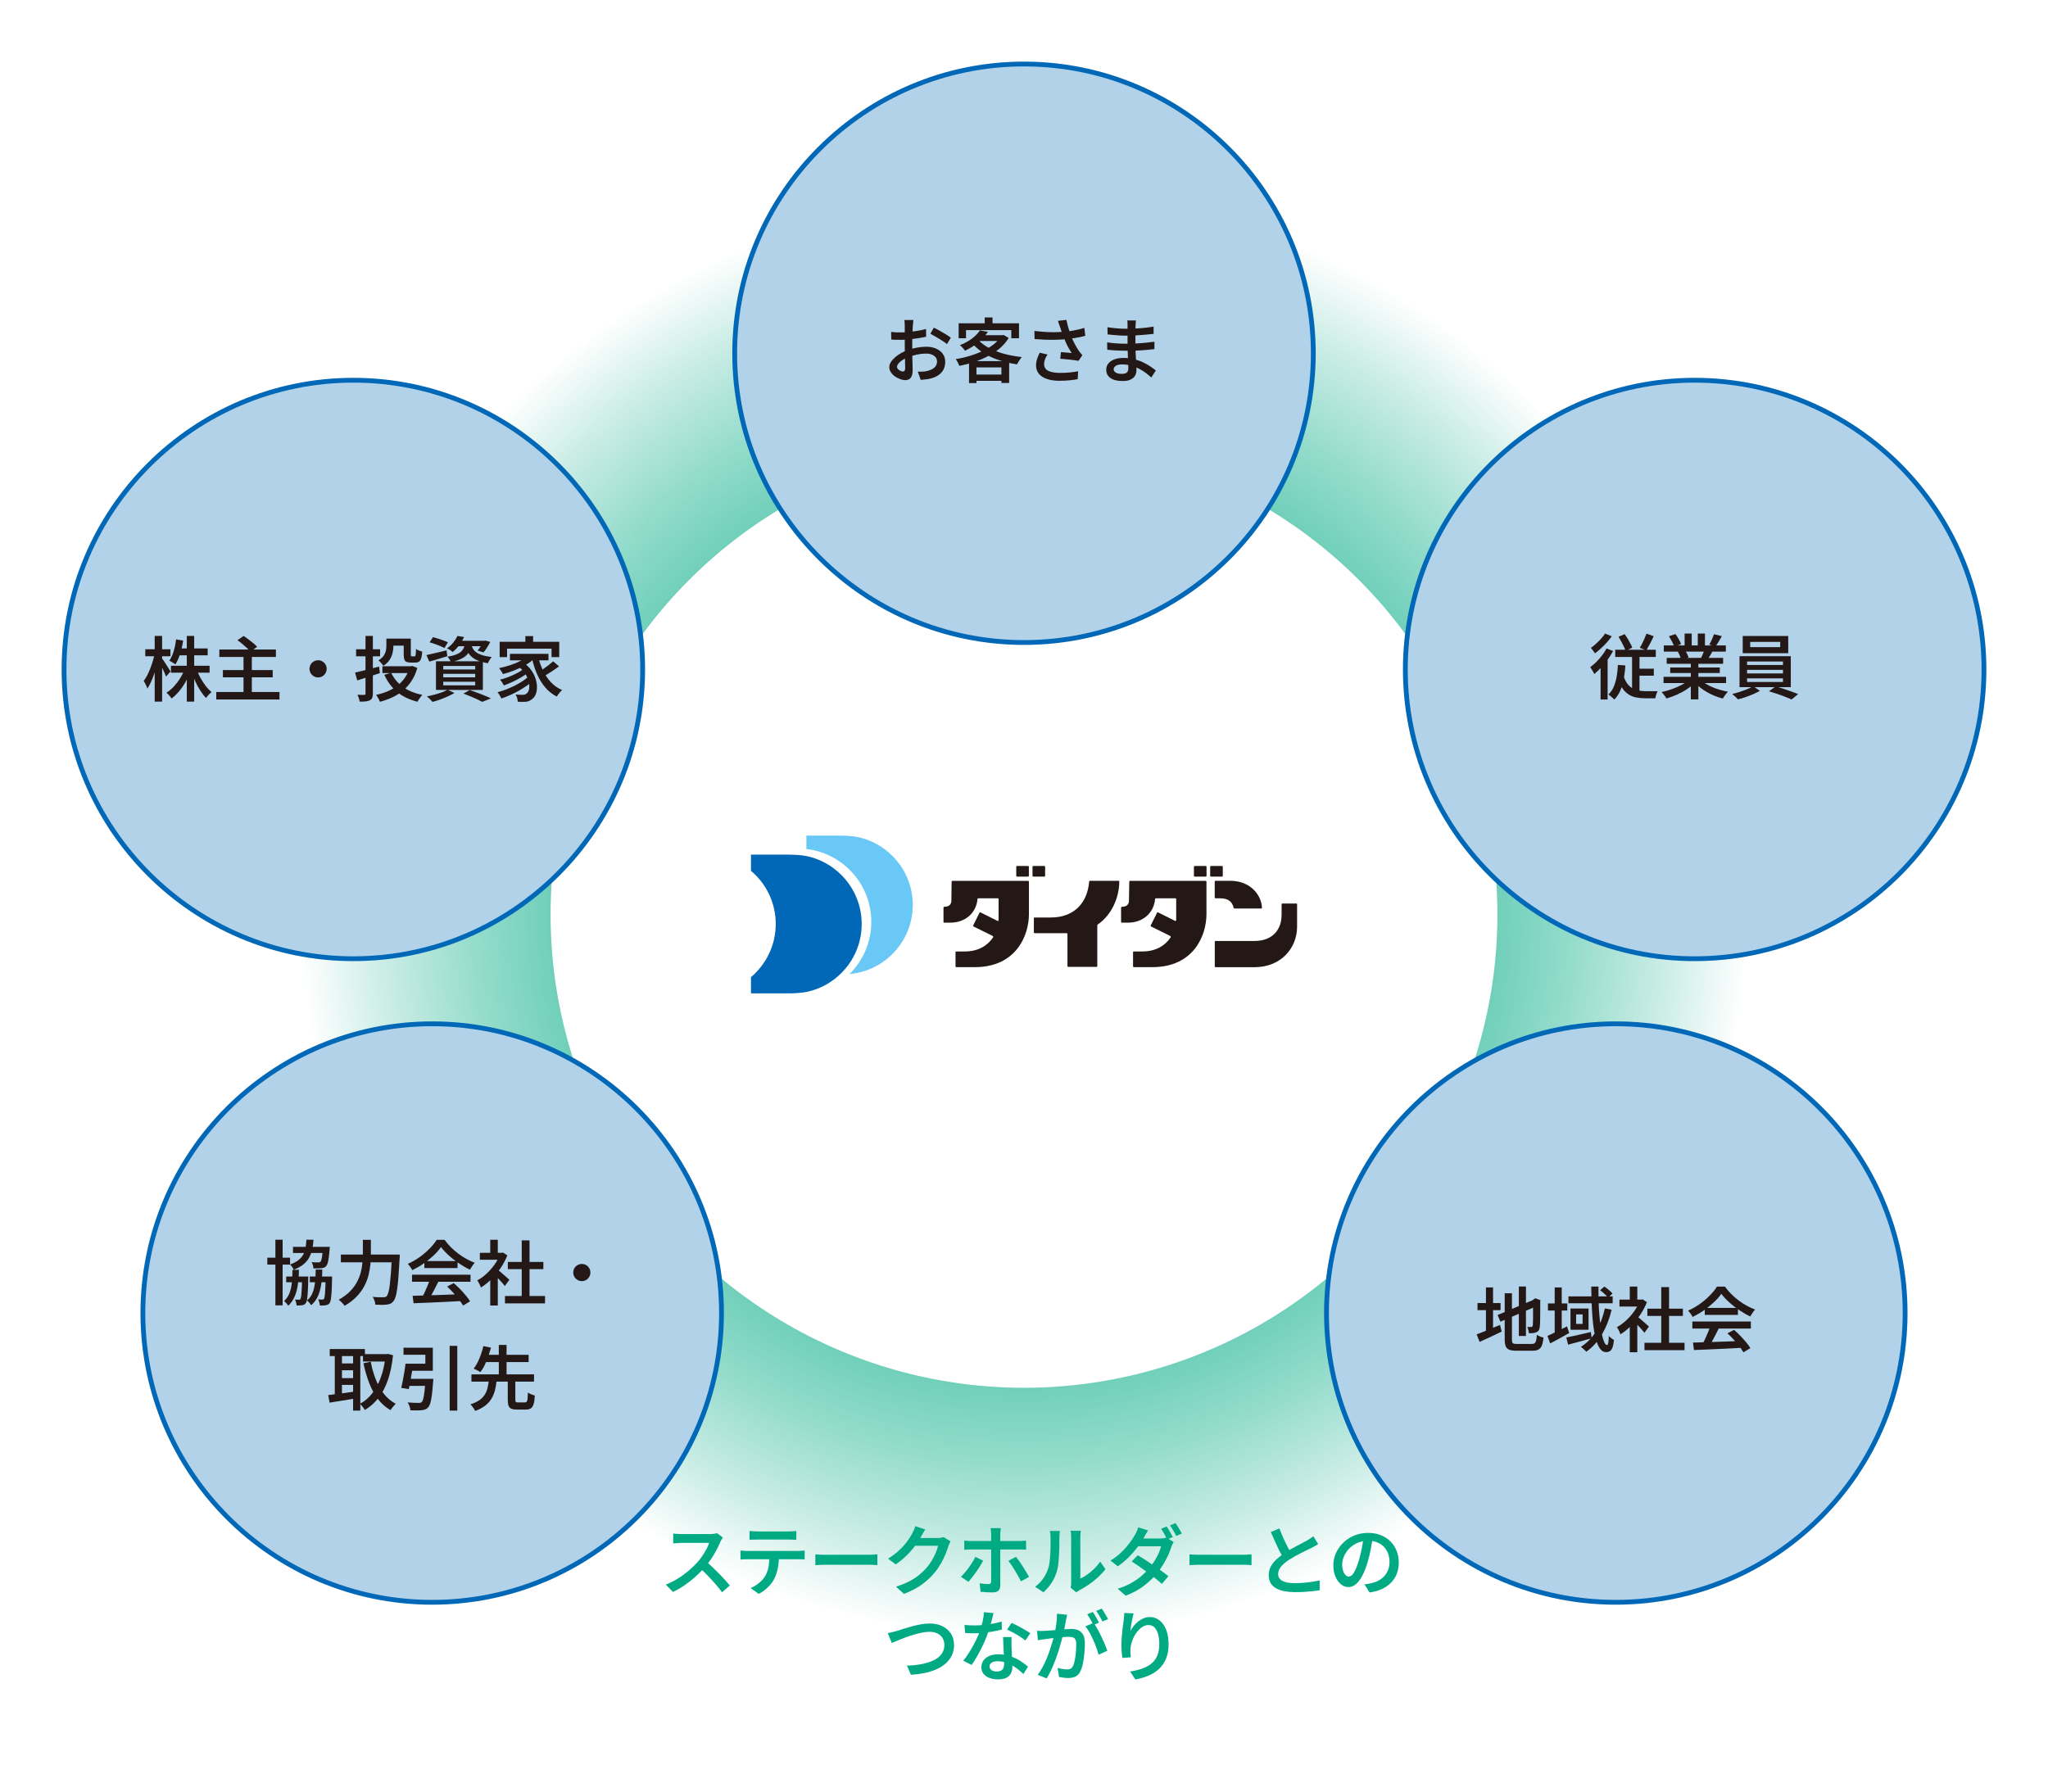
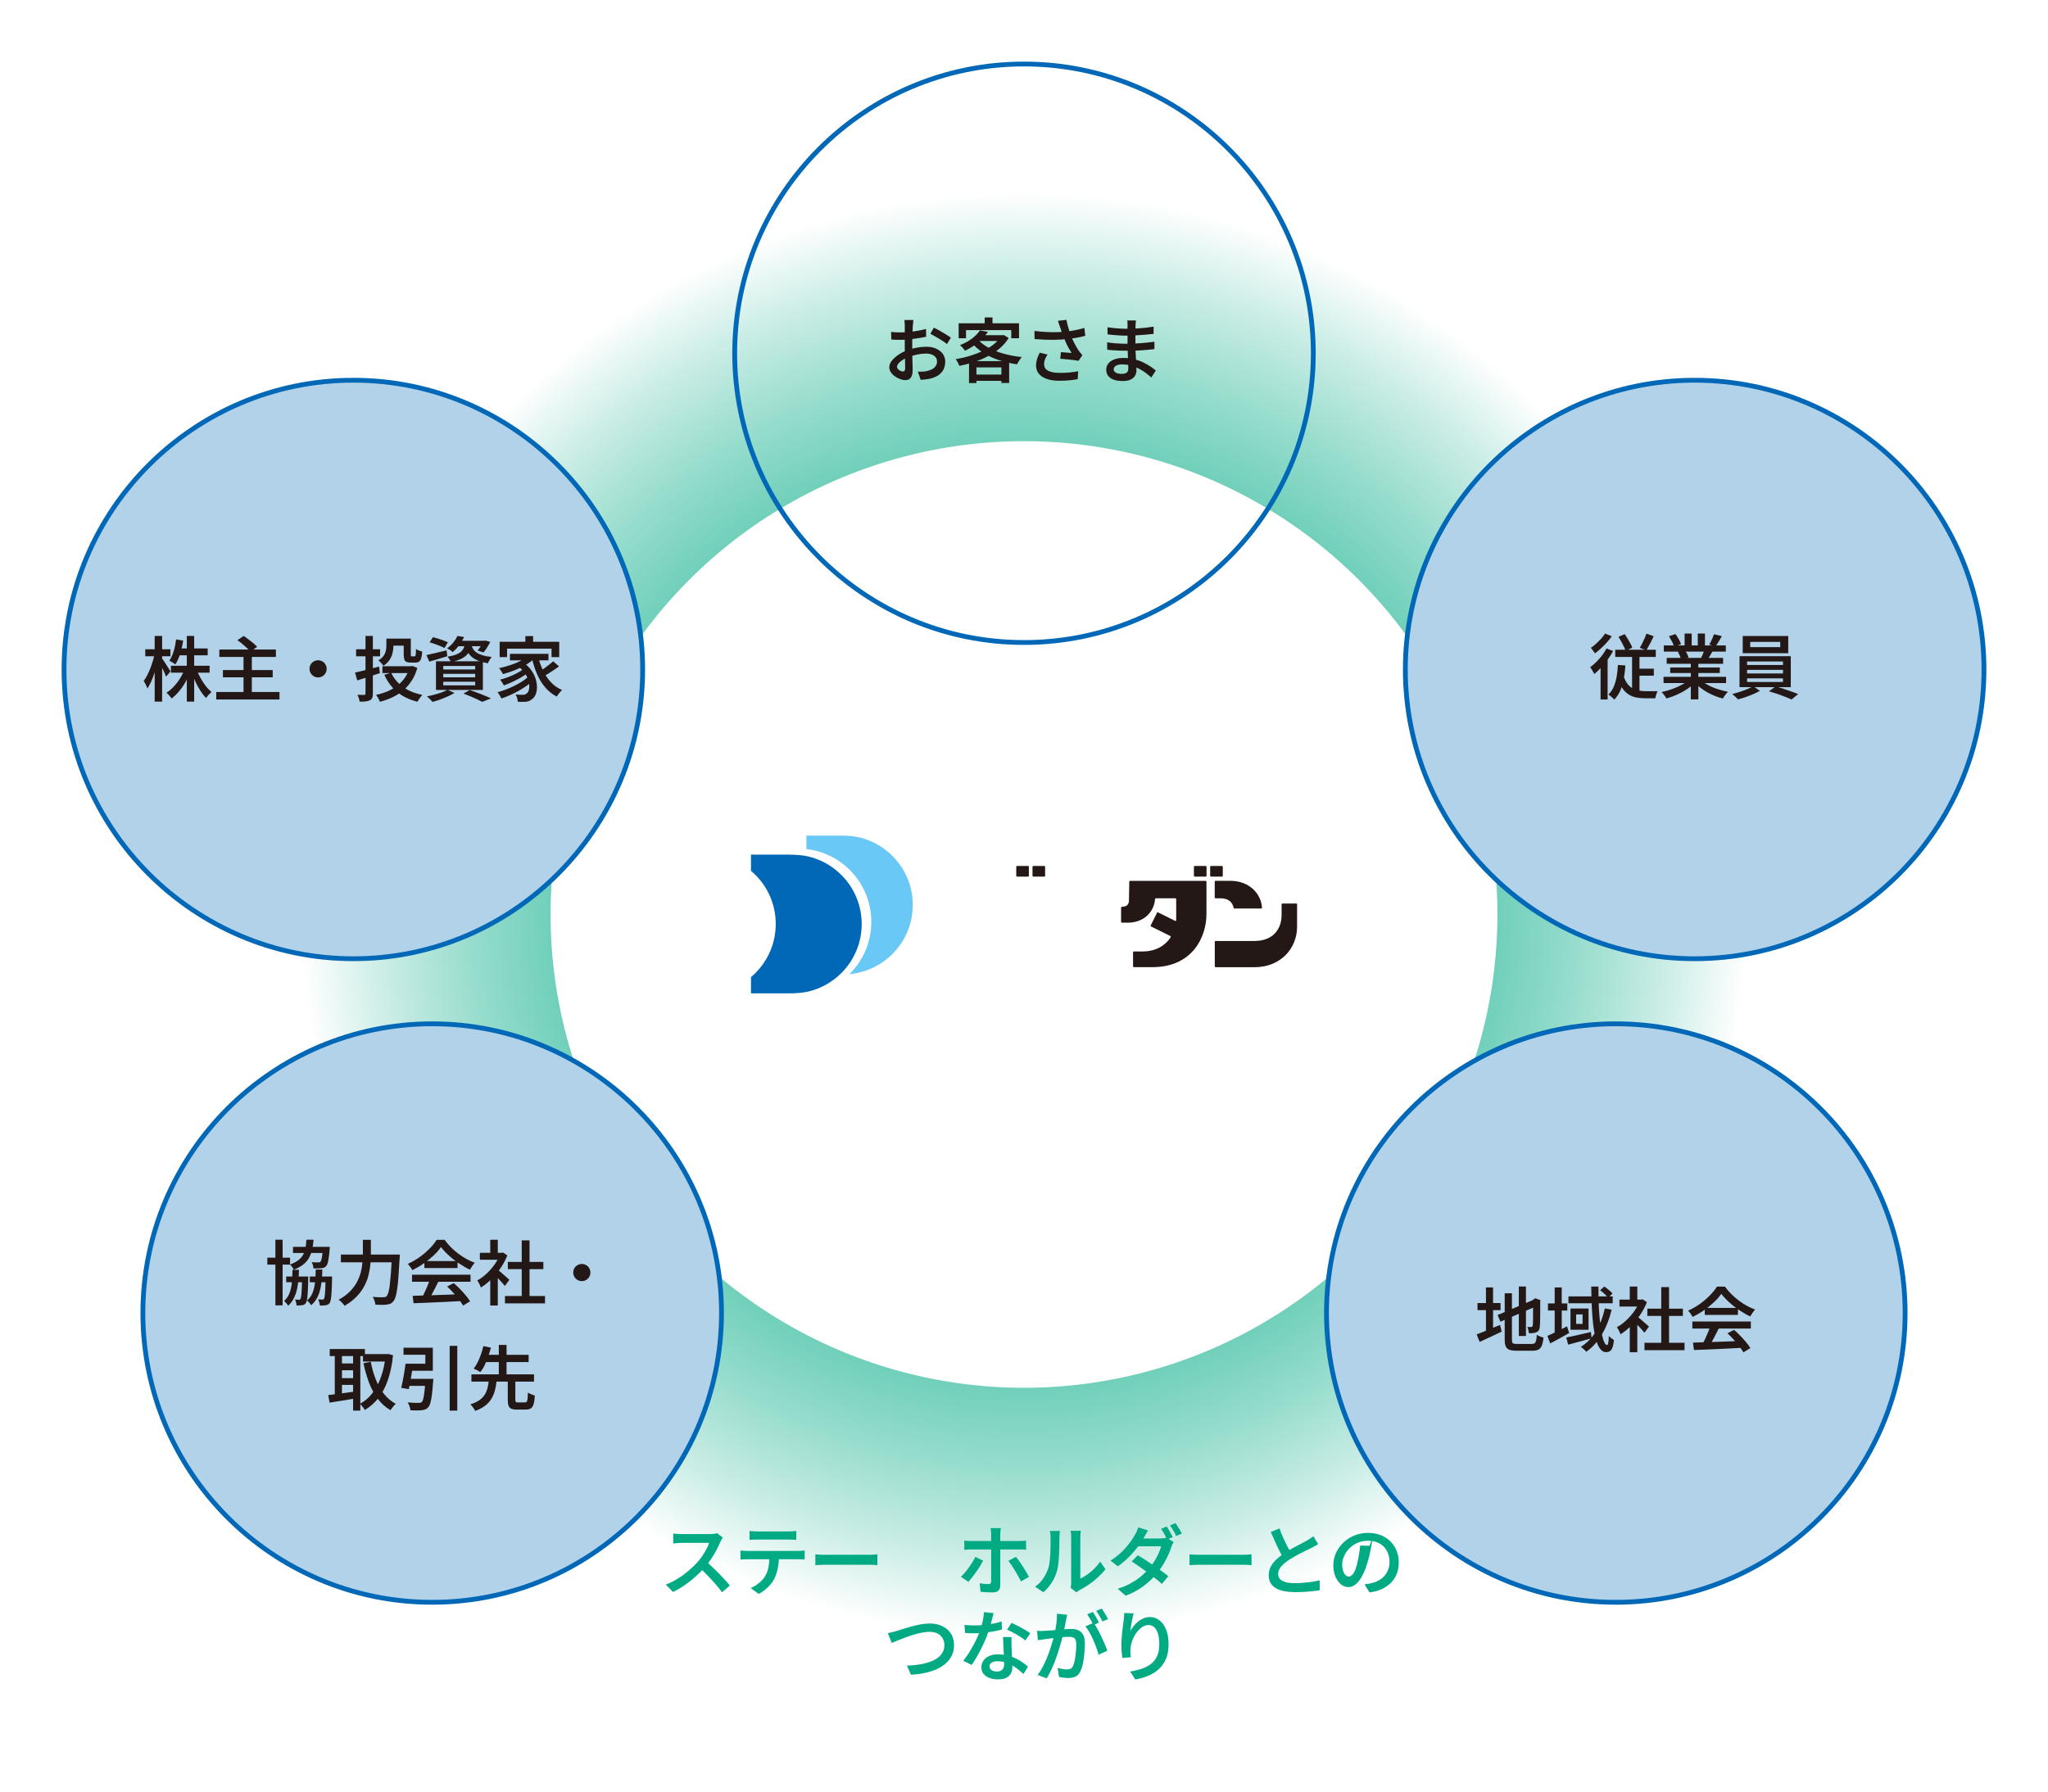
<svg xmlns="http://www.w3.org/2000/svg" id="ol" viewBox="0 0 320 280">
  <defs>
    <style>
      .cls-1 {
        fill: url(#_名称未設定グラデーション_6);
      }

      .cls-2 {
        fill: #231815;
      }

      .cls-3 {
        fill: #0068b7;
      }

      .cls-4 {
        fill: #fff;
      }

      .cls-5 {
        fill: #00ab84;
      }

      .cls-6 {
        fill: #69c8f5;
      }

      .cls-7 {
        fill: #b2d2e9;
      }
    </style>
    <radialGradient id="_名称未設定グラデーション_6" data-name="名称未設定グラデーション 6" cx="160" cy="142.92" fx="160" fy="142.92" r="113.01" gradientUnits="userSpaceOnUse">
      <stop offset="0" stop-color="#00ab84" />
      <stop offset=".12" stop-color="#04ac86" />
      <stop offset=".25" stop-color="#10b08c" />
      <stop offset=".37" stop-color="#25b796" />
      <stop offset=".5" stop-color="#42c0a4" />
      <stop offset=".63" stop-color="#68cdb6" />
      <stop offset=".76" stop-color="#95dccc" />
      <stop offset=".89" stop-color="#cbede6" />
      <stop offset="1" stop-color="#fff" />
    </radialGradient>
  </defs>
  <rect class="cls-4" width="320" height="280" />
  <circle class="cls-1" cx="160" cy="142.92" r="113.01" />
  <circle class="cls-4" cx="160" cy="142.92" r="73.97" />
  <g id="_ダイダンCL_和文_横組み_" data-name="ダイダンCL[和文/横組み]">
    <g id="Daidan_Logotype_Kana">
      <g>
        <path class="cls-2" d="M200.24,143.08c0,1.87-1.11,3.98-4.24,3.98h-6.08c-.06,0-.11.05-.11.11v3.88c0,.06.05.11.11.11h6.08c4.19,0,6.67-3.02,6.67-6.33v-3.51c0-.06-.03-.11-.09-.11h-2.22c-.06,0-.11.05-.11.11v1.78" />
        <path class="cls-2" d="M197.18,141.88c0,.06-.03.11-.09.11h-4.22c-.06,0-.09-.05-.11-.11-.2-.85-.74-1.49-2.1-1.49h-.75c-.06,0-.11-.05-.11-.11v-2.51c0-.06.05-.11.11-.11h2.35c3,0,4.83,2.1,4.92,4.21" />
      </g>
      <g>
        <path class="cls-2" d="M188.41,137.67h-11.85c-.06,0-.11.05-.11.11l-.05,3c0,.4-.22.86-.87.92l-.25.02c-.06,0-.11.06-.11.12v2.25c0,.06.05.11.11.11h.94c2.46,0,4.1-1.62,4.26-3.7,0-.06.05-.11.11-.11h3.08c.06,0,.11.05.11.11v3.26c0,.15-.08.21-.15.17l-2.69-1.34c-.05-.03-.12,0-.15.05l-1,2.01c-.03.05,0,.12.05.14l3.01,1.49c.08.04.11.15.05.23-.8,1.2-2.21,2.19-4.41,2.19h-1.34c-.06,0-.11.05-.11.11v2.23c0,.06.05.11.11.11h2.92c6.34,0,8.44-4.82,8.44-8.3v-5.07c0-.06-.05-.11-.11-.11" />
        <path class="cls-2" d="M188.39,137c.07,0,.13-.05.13-.11v-1.44c0-.06-.06-.11-.13-.11h-1.71c-.07,0-.13.05-.13.11v1.44c0,.06.06.11.13.11h1.71" />
        <path class="cls-2" d="M190.93,137c.07,0,.13-.05.13-.11v-1.44c0-.06-.06-.11-.13-.11h-1.71c-.07,0-.13.05-.13.11v1.44c0,.06.06.11.13.11h1.71" />
      </g>
-       <path class="cls-2" d="M171.5,144.5c2.44-1.67,3.39-4.58,3.39-6.73,0-.06-.03-.11-.09-.11h-4.51c-.06,0-.1.05-.11.11-.26,3.3-2.32,5.62-5.98,5.62h-2.55c-.06,0-.11.05-.11.11v2.23c0,.06.05.11.11.11h5.03c.06,0,.11.05.11.11v5.05c0,.06.05.11.11.11h4.44c.06,0,.11-.05.11-.11v-6.36s.02-.1.07-.14" />
      <g>
-         <path class="cls-2" d="M160.65,137.67h-11.85c-.06,0-.11.05-.11.11l-.04,3c0,.4-.22.86-.87.92l-.25.02c-.06,0-.11.06-.11.12v2.25c0,.06.05.11.11.11h.94c2.46,0,4.1-1.62,4.26-3.7,0-.06.05-.11.11-.11h3.08c.06,0,.11.05.11.11v3.26c0,.15-.08.21-.15.17l-2.69-1.34c-.05-.03-.12,0-.14.05l-1,2.01c-.03.05,0,.12.05.14l3.01,1.49c.08.04.11.15.05.23-.81,1.2-2.21,2.19-4.41,2.19h-1.34c-.06,0-.11.05-.11.11v2.23c0,.06.05.11.11.11h2.92c6.34,0,8.44-4.82,8.44-8.3v-5.07c0-.06-.05-.11-.11-.11" />
        <path class="cls-2" d="M160.63,137c.07,0,.13-.05.13-.11v-1.44c0-.06-.06-.11-.13-.11h-1.71c-.07,0-.13.05-.13.11v1.44c0,.06.06.11.13.11h1.71" />
        <path class="cls-2" d="M163.17,137c.07,0,.13-.05.13-.11v-1.44c0-.06-.06-.11-.13-.11h-1.71c-.07,0-.13.05-.13.11v1.44c0,.06.06.11.13.11h1.71" />
      </g>
    </g>
    <g id="Daidan_CS" data-name="Daidan CS">
      <path id="Traditional_D" data-name="Traditional D" class="cls-3" d="M123.36,133.56h-6.02v2.54c2.37,1.99,3.87,4.97,3.87,8.3s-1.51,6.32-3.87,8.31v2.54h6.02c.75,0,1.93-.08,2.64-.22,4.93-1.02,8.64-5.39,8.64-10.62s-3.71-9.6-8.64-10.62c-.71-.15-1.89-.22-2.64-.22Z" />
      <path id="Future_D" data-name="Future D" class="cls-6" d="M131.34,130.59h-5.34v2.1c5.71.65,10.15,5.51,10.14,11.4,0,3.18-1.31,6.06-3.4,8.14,5.53-.49,9.87-5.13,9.88-10.79,0-5.24-3.71-9.61-8.64-10.63-.71-.15-1.88-.22-2.63-.22Z" />
    </g>
  </g>
  <g>
    <g>
-       <circle class="cls-7" cx="160" cy="55.21" r="45.21" />
      <path class="cls-3" d="M160,100.79c-25.13,0-45.58-20.45-45.58-45.58s20.45-45.58,45.58-45.58,45.58,20.45,45.58,45.58-20.45,45.58-45.58,45.58ZM160,10.38c-24.72,0-44.83,20.11-44.83,44.83s20.11,44.83,44.83,44.83,44.83-20.11,44.83-44.83-20.11-44.83-44.83-44.83Z" />
    </g>
    <g>
      <path class="cls-2" d="M142.72,50.03c0,.06-.02.14-.03.25-.01.11-.02.22-.03.33-.01.11-.02.21-.03.3-.01.21-.03.44-.04.69-.01.26-.02.53-.03.81,0,.29-.01.57-.02.86,0,.29,0,.56,0,.84,0,.29,0,.62,0,.97,0,.36.01.71.02,1.06.01.35.02.67.03.96,0,.29.01.52.01.69,0,.42-.05.75-.15.98-.1.23-.23.4-.4.5-.17.09-.37.14-.59.14-.25,0-.52-.05-.81-.16-.29-.11-.56-.25-.82-.43s-.47-.4-.63-.64-.25-.5-.25-.78c0-.35.13-.7.4-1.03.27-.34.62-.65,1.05-.94s.89-.52,1.39-.7c.5-.18,1.01-.32,1.53-.41.52-.09.99-.13,1.41-.13.56,0,1.06.09,1.5.28.44.19.8.46,1.06.8.26.35.4.77.4,1.26,0,.43-.08.83-.25,1.18-.17.35-.43.65-.78.9-.35.25-.81.44-1.38.58-.25.05-.5.09-.74.11-.24.02-.47.04-.68.07l-.45-1.28c.23,0,.47,0,.69-.01.23,0,.44-.03.64-.07.31-.06.59-.15.84-.28.25-.12.45-.29.6-.49.15-.2.23-.45.23-.73s-.07-.5-.22-.68c-.15-.18-.35-.32-.6-.42-.25-.1-.54-.15-.88-.15-.47,0-.94.05-1.41.15-.47.1-.93.23-1.38.4-.33.12-.63.27-.9.45-.27.18-.48.36-.63.54-.15.18-.23.36-.23.54,0,.09.03.19.09.27s.14.17.24.23c.1.07.2.12.31.16s.2.06.28.06c.1,0,.19-.04.25-.11.07-.07.1-.2.1-.38,0-.2,0-.48-.01-.86,0-.37-.02-.79-.03-1.24-.01-.45-.02-.89-.02-1.33,0-.32,0-.64,0-.96,0-.33,0-.64,0-.94s0-.57,0-.8c0-.23,0-.41,0-.52,0-.08,0-.18-.01-.3,0-.12-.01-.23-.02-.35,0-.12-.02-.21-.03-.26h1.36ZM139.23,51.87c.31.04.59.06.82.07.24,0,.46.01.66.01.28,0,.59-.01.94-.04.34-.03.69-.06,1.05-.11.36-.05.71-.1,1.05-.17.34-.07.66-.14.94-.22l.02,1.22c-.3.07-.63.13-.99.19s-.72.11-1.08.15c-.36.04-.71.08-1.03.1-.33.03-.61.04-.85.04-.35,0-.64,0-.87-.01-.23,0-.44-.02-.63-.04l-.02-1.19ZM145.93,51.22c.28.13.59.29.92.48.34.19.66.38.97.57s.56.36.75.51l-.61,1c-.13-.12-.31-.25-.53-.4-.22-.15-.46-.3-.71-.45s-.5-.29-.74-.43c-.24-.14-.44-.25-.61-.34l.54-.95Z" />
      <path class="cls-2" d="M156.38,52.39h.23l.21-.04.79.47c-.37.6-.83,1.14-1.38,1.61-.55.47-1.17.88-1.86,1.24-.69.36-1.41.66-2.17.91s-1.53.45-2.31.6c-.05-.15-.13-.33-.24-.54-.11-.21-.22-.37-.32-.51.73-.12,1.45-.28,2.16-.5.71-.21,1.39-.47,2.03-.76.64-.3,1.2-.64,1.7-1.02s.88-.81,1.16-1.28v-.18ZM149.78,50.53h9.44v2.33h-1.21v-1.27h-7.07v1.27h-1.15v-2.33ZM153.11,51.63l1.25.24c-.4.58-.89,1.12-1.47,1.61-.58.5-1.29.94-2.12,1.34-.05-.1-.12-.2-.21-.31-.09-.11-.19-.22-.29-.32s-.2-.18-.29-.24c.78-.31,1.43-.67,1.95-1.08.52-.41.92-.83,1.19-1.24ZM151.41,56.44h6.27v3.41h-1.21v-2.43h-3.9v2.45h-1.16v-3.43ZM152.83,53.07c.42.5.98.93,1.68,1.3.69.37,1.48.68,2.36.92s1.81.41,2.79.52c-.09.09-.18.2-.27.34-.09.14-.18.28-.27.41s-.16.26-.22.38c-1-.15-1.94-.37-2.83-.66-.89-.29-1.69-.67-2.42-1.13-.72-.46-1.34-1-1.85-1.62l1.02-.46ZM151.99,58.54h5.07v.98h-5.07v-.98ZM153.29,52.39h3.44v.9h-4.25l.8-.9ZM153.86,49.61h1.22v1.53h-1.22v-1.53Z" />
      <path class="cls-2" d="M161.62,51.72c.67.08,1.3.14,1.89.17.59.03,1.15.04,1.67.02.52-.02,1-.05,1.43-.09.32-.04.65-.08.97-.14.32-.06.64-.12.95-.19s.61-.15.9-.24l.15,1.23c-.25.07-.52.14-.81.2-.29.06-.58.11-.89.16-.3.05-.6.09-.89.13-.73.08-1.53.13-2.4.14-.88.01-1.86-.03-2.94-.12l-.02-1.25ZM163.68,55.41c-.18.26-.31.51-.4.75-.09.25-.14.49-.14.74,0,.48.21.82.62,1.04.41.22,1.01.33,1.79.34.59,0,1.12-.02,1.61-.07.48-.05.92-.11,1.3-.19l-.07,1.24c-.32.06-.72.12-1.2.17-.49.05-1.06.08-1.71.08-.73,0-1.37-.1-1.91-.29-.54-.18-.96-.45-1.25-.81-.29-.36-.44-.79-.44-1.31,0-.32.05-.64.15-.96.1-.32.24-.66.42-1.02l1.23.29ZM165.63,51.12c-.04-.12-.09-.28-.15-.45s-.12-.35-.18-.53l1.33-.15c.05.26.11.53.18.81.07.27.15.55.24.82s.18.52.26.76c.17.46.37.92.61,1.36s.45.81.64,1.08c.09.12.19.24.28.36.09.11.18.23.28.33l-.6.88c-.15-.03-.34-.06-.57-.09-.23-.03-.47-.06-.74-.09-.27-.03-.54-.06-.8-.08-.27-.03-.51-.05-.74-.06l.1-1.04c.19.01.39.03.61.05s.41.04.6.05c.19.02.34.03.46.04-.14-.22-.29-.47-.45-.75-.16-.28-.31-.57-.45-.89-.14-.31-.27-.62-.39-.93-.12-.31-.22-.59-.3-.84-.08-.25-.16-.46-.21-.64Z" />
      <path class="cls-2" d="M177.49,50.07c0,.1-.02.22-.03.35-.01.13-.03.27-.03.41,0,.14,0,.33-.01.57,0,.24-.01.5-.01.79v1.64c0,.32,0,.68.02,1.06s.04.77.06,1.15c.03.39.05.74.06,1.07s.02.6.02.81c0,.29-.08.56-.23.81-.15.25-.38.44-.69.59-.31.15-.7.23-1.19.23-.85,0-1.5-.15-1.94-.46s-.67-.74-.67-1.31c0-.37.11-.69.32-.96.21-.27.52-.49.92-.64.4-.16.87-.24,1.42-.24.59,0,1.15.06,1.67.19.52.13,1,.29,1.43.5s.82.42,1.15.65.61.43.84.62l-.71,1.1c-.26-.24-.55-.48-.88-.73-.33-.24-.68-.46-1.07-.66-.38-.2-.79-.36-1.23-.48-.43-.12-.89-.18-1.38-.18-.43,0-.75.07-.98.22s-.34.32-.34.53c0,.15.05.27.14.38.09.11.23.2.42.26.19.06.42.09.7.09.21,0,.38-.02.54-.07s.27-.13.36-.26c.09-.12.13-.3.13-.52,0-.18,0-.42-.02-.73s-.03-.65-.04-1.02c-.01-.37-.02-.73-.04-1.09-.01-.36-.02-.66-.02-.92s0-.53,0-.81c0-.29,0-.57,0-.84v-1.37c0-.1,0-.23-.01-.37,0-.15-.02-.26-.04-.35h1.33ZM172.97,53.5c.18.03.4.06.64.09.24.03.49.05.75.07.26.01.5.03.73.04s.42.02.57.02c.64,0,1.23-.01,1.77-.04.54-.03,1.05-.06,1.54-.11.49-.05.96-.1,1.41-.16v1.15c-.38.05-.75.09-1.11.12s-.72.06-1.09.08c-.37.02-.76.04-1.17.04-.42,0-.87.01-1.36.01-.22,0-.49,0-.81-.02-.32-.01-.65-.03-.97-.05-.33-.02-.61-.05-.86-.08l-.02-1.17ZM173.03,51.14c.19.03.41.06.65.09.24.03.49.06.75.08s.5.04.73.05c.23.01.43.02.61.02.73,0,1.47-.02,2.21-.07s1.49-.13,2.27-.26v1.13c-.39.04-.83.09-1.31.13-.49.04-1,.08-1.54.11s-1.08.04-1.61.04c-.24,0-.52-.01-.86-.03-.34-.02-.67-.05-1.01-.08-.34-.03-.62-.06-.86-.09l-.02-1.13Z" />
    </g>
  </g>
  <g>
    <path class="cls-5" d="M112.95,240.28c-.04.06-.1.16-.19.3s-.15.26-.2.38c-.16.38-.36.8-.61,1.27-.24.47-.52.94-.83,1.41-.31.47-.63.9-.98,1.29-.44.5-.93,1-1.47,1.48s-1.11.93-1.7,1.34-1.2.76-1.82,1.05l-1.12-1.15c.65-.25,1.28-.56,1.88-.94.61-.38,1.17-.79,1.69-1.23.52-.44.97-.88,1.36-1.31.27-.3.53-.63.77-.99.24-.36.46-.71.65-1.07.19-.36.33-.69.42-.98h-4.24c-.16,0-.33,0-.52.02-.18.01-.35.02-.5.04-.15.01-.27.02-.35.02v-1.54c.1.02.23.03.4.04.17.01.35.02.52.03s.32.01.44.01h4.34c.25,0,.47-.01.67-.04s.36-.06.47-.1l.88.66ZM110.31,244.03c.32.26.65.55,1,.88s.69.67,1.04,1.02c.34.35.66.69.95,1.01.29.32.54.61.74.85l-1.22,1.06c-.29-.4-.62-.82-1.01-1.26-.38-.44-.79-.88-1.21-1.32-.42-.44-.85-.85-1.28-1.24l1-1Z" />
    <path class="cls-5" d="M115.71,242.32c.18.02.36.03.55.05.19.02.38.02.56.02h7.86c.13,0,.3,0,.5-.02s.39-.03.55-.05v1.4c-.14-.02-.31-.03-.51-.03s-.38,0-.55,0h-7.86c-.18,0-.36,0-.56.01-.2,0-.38.02-.55.04v-1.42ZM117.11,239.27c.19.02.4.04.61.05.22.01.42.02.61.02h4.84c.19,0,.4,0,.62-.02.22-.01.43-.03.63-.05v1.39c-.2-.02-.41-.03-.62-.04-.22,0-.42-.01-.62-.01h-4.82c-.2,0-.41,0-.64.01-.22,0-.42.02-.6.04v-1.39ZM121.71,243.05c0,.78-.06,1.47-.19,2.09-.13.62-.32,1.18-.58,1.69-.14.27-.34.55-.58.83s-.51.55-.82.8c-.31.25-.64.47-1,.64l-1.26-.91c.43-.18.85-.42,1.25-.74.4-.32.72-.65.95-1.01.3-.46.5-.98.6-1.55.1-.57.15-1.18.16-1.82h1.48Z" />
    <path class="cls-5" d="M127.38,242.92c.14,0,.31.02.52.04s.43.03.67.03c.23,0,.45,0,.66,0h6.49c.29,0,.55,0,.79-.03.24-.02.43-.03.58-.04v1.69c-.14,0-.33-.02-.59-.04-.26-.02-.52-.02-.77-.02h-6.49c-.34,0-.67,0-1.01.02-.34.01-.62.03-.83.04v-1.69Z" />
-     <path class="cls-5" d="M144.58,239.03c-.13.19-.26.4-.38.62-.13.22-.22.4-.29.52-.26.47-.59.97-.98,1.48-.39.52-.83,1.02-1.33,1.51-.5.49-1.05.93-1.64,1.33l-1.2-.89c.52-.32.98-.65,1.39-1,.4-.35.76-.7,1.06-1.04.3-.35.56-.68.77-1,.22-.32.4-.61.54-.88.08-.13.17-.31.27-.53.1-.23.17-.44.22-.63l1.57.52ZM148.53,240.9c-.06.1-.13.23-.2.37-.07.14-.13.29-.17.43-.1.36-.25.77-.44,1.23-.19.46-.43.93-.7,1.42-.28.48-.59.95-.95,1.39-.57.69-1.23,1.31-1.99,1.87-.76.56-1.7,1.05-2.83,1.49l-1.26-1.13c.79-.24,1.48-.52,2.08-.83.59-.31,1.11-.65,1.55-1.01.44-.36.84-.74,1.19-1.15.29-.33.55-.7.79-1.1.24-.41.45-.82.62-1.22.17-.41.29-.77.35-1.08h-4.16l.5-1.21h3.54c.18,0,.36-.01.53-.04.17-.02.32-.06.44-.11l1.12.68Z" />
    <path class="cls-5" d="M153.62,243.9c-.14.26-.3.55-.49.86-.19.31-.4.62-.62.93-.22.31-.43.6-.64.86-.21.26-.39.49-.55.67l-1.18-.79c.2-.18.41-.4.62-.66.22-.26.43-.52.63-.8.2-.28.39-.56.57-.85s.32-.55.44-.8l1.21.58ZM150.66,240.77c.18.02.36.03.55.05.19.02.38.02.57.02h7.43c.16,0,.35,0,.56-.02.22-.01.4-.03.55-.05v1.42c-.18-.02-.36-.03-.56-.03s-.38,0-.54,0h-7.44c-.18,0-.36,0-.56.01s-.38.02-.55.04v-1.43ZM156.39,238.83c0,.06-.02.14-.04.26-.02.12-.03.25-.04.38-.01.13-.02.25-.02.35v7.97c0,.34-.1.61-.29.8-.19.19-.49.28-.9.28-.2,0-.41,0-.63-.01-.22,0-.44-.02-.65-.04-.21-.02-.41-.03-.61-.05l-.13-1.33c.26.05.52.08.76.1.24.02.44.03.59.03s.26-.03.33-.1.11-.18.11-.33v-7.33c0-.14,0-.32-.03-.53-.02-.21-.04-.36-.07-.46h1.6ZM158.74,243.3c.15.19.32.42.51.68.19.26.38.55.57.85.19.3.37.59.54.87s.31.53.43.74l-1.26.7c-.13-.26-.27-.53-.44-.82s-.33-.59-.51-.88c-.18-.3-.35-.57-.53-.83-.18-.26-.34-.49-.49-.68l1.18-.62Z" />
    <path class="cls-5" d="M161.75,247.97c.52-.37.95-.81,1.29-1.33.34-.52.59-1.04.76-1.57.09-.26.16-.59.2-.98.05-.39.08-.81.11-1.26.02-.45.04-.89.04-1.33,0-.44,0-.84,0-1.19,0-.22,0-.42-.03-.58-.02-.16-.05-.32-.08-.46h1.58s-.02.09-.03.2c-.01.11-.02.23-.04.38-.01.14-.02.29-.02.44,0,.35,0,.76-.01,1.22,0,.46-.02.94-.05,1.43-.02.49-.06.95-.1,1.39-.04.44-.11.81-.2,1.11-.18.67-.45,1.29-.82,1.87-.37.58-.81,1.09-1.32,1.54l-1.31-.88ZM167.29,248.11c.02-.11.04-.24.06-.38.02-.14.02-.29.02-.43v-7.06c0-.26-.01-.48-.04-.67-.02-.19-.04-.3-.05-.33h1.6s-.01.14-.04.33c-.02.19-.04.41-.04.68v6.46c.34-.15.7-.36,1.07-.62s.74-.56,1.09-.91c.36-.35.67-.72.95-1.12l.82,1.18c-.34.44-.74.87-1.2,1.29-.46.42-.94.8-1.44,1.14s-.98.63-1.44.86c-.12.07-.22.14-.29.19-.08.06-.14.1-.19.14l-.9-.74Z" />
    <path class="cls-5" d="M179.39,239.18c-.13.19-.26.4-.38.62-.13.22-.22.39-.29.52-.26.46-.6.97-1.01,1.51s-.87,1.07-1.39,1.58-1.07.97-1.66,1.38l-1.15-.89c.7-.43,1.29-.89,1.79-1.39.5-.49.91-.97,1.25-1.43s.6-.87.79-1.22c.09-.13.18-.31.28-.53.1-.23.17-.44.22-.63l1.55.49ZM183.38,241c-.06.1-.13.23-.2.37-.07.14-.13.28-.17.42-.11.38-.27.79-.48,1.25s-.45.92-.73,1.39c-.28.47-.6.93-.96,1.38-.55.69-1.23,1.35-2.03,1.97-.8.63-1.77,1.16-2.92,1.6l-1.25-1.08c.82-.26,1.53-.56,2.14-.91.61-.35,1.15-.72,1.61-1.12.46-.4.87-.8,1.21-1.21.28-.34.54-.7.79-1.1s.46-.8.65-1.21c.18-.4.31-.77.38-1.09h-4.16l.5-1.22h3.53c.18,0,.35-.01.53-.04.18-.02.32-.06.44-.1l1.1.68ZM177.78,243.07c.38.22.78.46,1.21.74.43.28.87.57,1.31.88.44.3.86.6,1.25.88.39.28.73.54,1.01.77l-1.02,1.2c-.26-.24-.59-.52-.98-.83-.39-.31-.8-.63-1.24-.95-.44-.32-.88-.64-1.31-.94-.43-.3-.82-.56-1.18-.79l.95-.97ZM182.29,238.57c.1.14.21.32.33.52s.23.4.34.6c.11.2.21.38.29.53l-.88.37c-.12-.24-.27-.52-.44-.84-.18-.32-.34-.59-.5-.82l.86-.36ZM183.68,238.04c.1.15.22.33.34.53s.24.4.36.59c.12.2.21.37.28.51l-.88.38c-.12-.26-.27-.54-.45-.85-.18-.31-.35-.58-.52-.8l.86-.36Z" />
    <path class="cls-5" d="M185.84,242.92c.14,0,.31.02.52.04s.43.03.67.03c.23,0,.45,0,.66,0h6.49c.29,0,.55,0,.79-.03.24-.02.43-.03.58-.04v1.69c-.14,0-.33-.02-.59-.04-.26-.02-.52-.02-.77-.02h-6.49c-.34,0-.67,0-1.01.02-.34.01-.62.03-.83.04v-1.69Z" />
    <path class="cls-5" d="M205.96,241.33c-.17.1-.34.21-.53.31-.18.1-.38.2-.59.31-.19.1-.43.21-.7.34-.28.13-.57.28-.89.44-.32.16-.63.33-.95.51-.32.18-.61.36-.89.54-.52.34-.93.69-1.24,1.05-.31.36-.46.76-.46,1.19s.22.8.65,1.04,1.08.37,1.94.37c.42,0,.87-.02,1.34-.06.47-.04.93-.09,1.38-.16.45-.06.84-.14,1.18-.23v1.55c-.34.06-.7.11-1.1.15-.4.04-.83.08-1.28.11s-.94.04-1.46.04c-.58,0-1.13-.05-1.63-.14s-.94-.24-1.31-.44-.66-.48-.87-.82c-.21-.34-.31-.76-.31-1.26s.11-.93.32-1.34c.22-.4.51-.78.88-1.12.37-.34.79-.67,1.27-.98.29-.2.6-.39.92-.58.33-.18.65-.36.97-.53.32-.17.61-.33.89-.47.28-.14.51-.27.69-.37.21-.13.4-.24.56-.35.17-.1.33-.22.48-.34l.74,1.24ZM199.91,238.87c.19.53.4,1.04.62,1.52.22.49.44.94.66,1.37.22.42.42.8.61,1.14l-1.21.71c-.22-.35-.44-.76-.67-1.21-.23-.46-.46-.94-.68-1.45-.23-.51-.45-1.01-.68-1.52l1.36-.56Z" />
-     <path class="cls-5" d="M214.5,240.16c-.09.62-.19,1.27-.32,1.95-.12.68-.29,1.37-.5,2.07-.24.81-.51,1.5-.82,2.08s-.64,1.02-1,1.32c-.36.3-.75.46-1.17.46s-.8-.14-1.16-.43-.65-.69-.87-1.21c-.22-.52-.33-1.11-.33-1.77s.14-1.32.42-1.93c.28-.61.67-1.15,1.16-1.62.49-.47,1.07-.84,1.73-1.11.66-.27,1.37-.4,2.14-.4.73,0,1.39.12,1.97.35s1.09.56,1.51.98c.42.42.74.91.96,1.47.22.56.34,1.16.34,1.8,0,.84-.17,1.59-.52,2.24s-.86,1.2-1.53,1.62-1.51.71-2.51.85l-.8-1.27c.22-.02.42-.05.6-.08.18-.03.34-.06.5-.1.38-.09.75-.22,1.09-.41.34-.18.64-.41.89-.69s.46-.6.61-.97c.15-.37.22-.79.22-1.24,0-.48-.07-.92-.22-1.32-.15-.4-.37-.75-.65-1.05s-.64-.53-1.05-.7-.89-.25-1.42-.25c-.65,0-1.22.12-1.72.35-.5.23-.92.53-1.27.9-.34.37-.61.77-.79,1.2-.18.43-.27.84-.27,1.24,0,.42.05.78.16,1.06.1.28.23.5.39.64.16.14.31.21.47.21.18,0,.35-.09.53-.26.18-.18.35-.45.52-.82s.35-.85.52-1.42c.18-.58.33-1.19.46-1.84s.22-1.29.28-1.93l1.46.04Z" />
+     <path class="cls-5" d="M214.5,240.16c-.09.62-.19,1.27-.32,1.95-.12.68-.29,1.37-.5,2.07-.24.81-.51,1.5-.82,2.08s-.64,1.02-1,1.32c-.36.3-.75.46-1.17.46s-.8-.14-1.16-.43-.65-.69-.87-1.21c-.22-.52-.33-1.11-.33-1.77s.14-1.32.42-1.93c.28-.61.67-1.15,1.16-1.62.49-.47,1.07-.84,1.73-1.11.66-.27,1.37-.4,2.14-.4.73,0,1.39.12,1.97.35s1.09.56,1.51.98c.42.42.74.91.96,1.47.22.56.34,1.16.34,1.8,0,.84-.17,1.59-.52,2.24s-.86,1.2-1.53,1.62-1.51.71-2.51.85l-.8-1.27c.22-.02.42-.05.6-.08.18-.03.34-.06.5-.1.38-.09.75-.22,1.09-.41.34-.18.64-.41.89-.69s.46-.6.61-.97c.15-.37.22-.79.22-1.24,0-.48-.07-.92-.22-1.32-.15-.4-.37-.75-.65-1.05s-.64-.53-1.05-.7-.89-.25-1.42-.25c-.65,0-1.22.12-1.72.35-.5.23-.92.53-1.27.9-.34.37-.61.77-.79,1.2-.18.43-.27.84-.27,1.24,0,.42.05.78.16,1.06.1.28.23.5.39.64.16.14.31.21.47.21.18,0,.35-.09.53-.26.18-.18.35-.45.52-.82c.18-.58.33-1.19.46-1.84s.22-1.29.28-1.93l1.46.04Z" />
    <path class="cls-5" d="M138.72,255.24c.22-.04.46-.09.72-.16.26-.07.5-.13.72-.2.24-.07.56-.17.95-.3.4-.13.83-.26,1.31-.39.48-.13.96-.24,1.46-.33s.96-.13,1.4-.13c.71,0,1.35.13,1.92.4.57.26,1.02.65,1.36,1.15s.51,1.11.51,1.84c0,.55-.1,1.06-.31,1.52s-.51.87-.89,1.24c-.39.36-.86.68-1.41.94s-1.18.47-1.87.62c-.7.16-1.45.25-2.26.29l-.62-1.42c.81-.02,1.56-.1,2.27-.23s1.32-.33,1.86-.58.96-.58,1.26-.98c.3-.4.46-.87.46-1.42,0-.39-.09-.74-.27-1.06-.18-.31-.44-.56-.79-.74-.34-.18-.76-.27-1.26-.27-.37,0-.77.04-1.21.13-.44.09-.88.2-1.33.34-.45.14-.89.28-1.31.44-.42.16-.81.31-1.16.46-.35.15-.65.27-.89.37l-.61-1.51Z" />
    <path class="cls-5" d="M155.24,252.11c-.05.2-.11.46-.19.77-.08.31-.17.64-.26.98s-.19.68-.31,1.01c-.18.58-.42,1.19-.71,1.83-.29.64-.6,1.27-.94,1.88-.34.61-.67,1.15-1.01,1.63l-1.31-.67c.27-.33.54-.69.8-1.1.26-.4.51-.82.75-1.26.24-.44.45-.86.64-1.27.19-.41.34-.78.45-1.12.14-.42.27-.88.39-1.39.12-.51.18-.99.2-1.44l1.49.14ZM150.7,253.96c.25.02.51.04.79.05.28.01.54.02.77.02.48,0,.97-.02,1.46-.07.5-.05.98-.12,1.46-.21.48-.09.92-.2,1.33-.33l.04,1.25c-.36.1-.78.19-1.25.28-.47.09-.97.16-1.49.22-.52.06-1.04.09-1.55.09-.23,0-.47,0-.72-.01s-.5-.02-.74-.04l-.1-1.25ZM158.06,255.84c-.02.25-.02.49-.02.73s0,.48.01.74c0,.18.02.42.03.71.01.29.03.59.04.91.02.32.03.63.04.92.01.29.02.53.02.7,0,.35-.07.67-.22.97-.15.29-.39.52-.71.69s-.77.25-1.32.25c-.48,0-.91-.07-1.3-.21-.39-.14-.7-.35-.94-.64-.24-.28-.35-.64-.35-1.06,0-.38.11-.73.32-1.03.21-.3.51-.54.9-.71.39-.17.84-.26,1.36-.26.7,0,1.34.1,1.93.29.59.2,1.11.44,1.58.74.46.3.86.6,1.2.89l-.72,1.15c-.22-.2-.47-.42-.75-.65s-.59-.45-.93-.65c-.34-.2-.71-.37-1.11-.5-.4-.13-.82-.19-1.27-.19-.38,0-.68.07-.9.22s-.34.34-.34.57.1.42.29.58c.2.15.48.23.85.23.29,0,.52-.05.68-.15.17-.1.29-.24.36-.41.07-.17.11-.37.11-.58,0-.19,0-.46-.02-.8-.02-.34-.03-.72-.05-1.13s-.04-.82-.06-1.23c-.02-.41-.03-.77-.04-1.08h1.34ZM160.22,256.38c-.23-.19-.52-.39-.86-.61s-.69-.42-1.05-.61c-.36-.2-.68-.35-.95-.47l.7-1.06c.22.1.46.21.73.35.27.14.55.28.83.44.28.16.54.31.78.45.24.14.43.27.58.38l-.76,1.13Z" />
    <path class="cls-5" d="M162.04,254.87c.21.02.41.02.61.02s.4,0,.62-.02c.18,0,.42-.02.7-.04.28-.02.59-.04.91-.07.32-.02.64-.05.96-.08.32-.03.62-.05.89-.07.28-.02.5-.03.67-.03.41,0,.77.07,1.08.2.31.14.56.37.75.69.19.32.28.77.28,1.34,0,.46-.02.97-.07,1.52-.04.55-.12,1.08-.22,1.58-.1.5-.23.92-.4,1.26-.19.42-.45.7-.77.85-.32.15-.7.23-1.13.23-.23,0-.48-.02-.74-.05-.26-.04-.5-.07-.7-.11l-.23-1.42c.16.04.33.08.52.12.19.04.37.07.53.09.17.02.3.03.41.03.21,0,.39-.04.55-.11s.29-.22.4-.43c.11-.24.21-.55.28-.93s.13-.79.17-1.23c.04-.44.05-.86.05-1.26,0-.34-.05-.58-.14-.74-.09-.16-.23-.27-.41-.32-.18-.06-.39-.08-.64-.08-.18,0-.44.01-.76.04-.32.03-.67.06-1.03.1s-.7.07-1.02.11c-.32.04-.56.07-.73.1-.17.02-.38.05-.62.08s-.46.06-.64.1l-.13-1.46ZM166.74,252.36c-.02.14-.05.29-.09.45s-.07.32-.1.46c-.03.17-.07.37-.11.59-.04.23-.09.46-.13.7s-.09.47-.15.69c-.08.34-.18.73-.3,1.18s-.26.93-.42,1.44c-.16.51-.34,1.03-.53,1.55-.2.52-.41,1.03-.64,1.53s-.47.95-.73,1.36l-1.4-.55c.28-.38.54-.8.79-1.26.24-.46.47-.94.67-1.44.2-.5.38-.98.53-1.46.16-.48.29-.93.41-1.34s.21-.77.27-1.07c.11-.52.2-1.03.26-1.54s.09-.99.08-1.45l1.6.17ZM170.88,253.62c.18.26.38.57.59.95s.41.77.61,1.19c.2.42.38.83.55,1.22s.29.73.39,1.01l-1.37.62c-.08-.33-.19-.69-.34-1.09-.14-.4-.31-.81-.49-1.22-.18-.42-.38-.81-.59-1.18s-.42-.69-.64-.94l1.28-.55ZM170.76,251.93c.1.14.21.32.33.52s.23.4.34.6c.11.2.21.38.29.54l-.88.37c-.08-.17-.17-.35-.28-.55-.11-.2-.22-.39-.34-.59s-.23-.38-.34-.53l.88-.36ZM172.15,251.4c.1.15.22.33.34.53.12.2.24.4.36.6.12.2.21.37.28.51l-.88.37c-.12-.26-.27-.54-.45-.85-.18-.31-.35-.58-.52-.8l.86-.36Z" />
    <path class="cls-5" d="M177.13,252.15c-.05.17-.1.37-.15.61-.05.24-.1.48-.15.74s-.09.51-.13.75-.06.46-.08.64c.14-.26.32-.51.52-.77.2-.26.43-.49.7-.7.26-.21.55-.38.86-.51.31-.13.63-.19.98-.19.55,0,1.05.17,1.49.52.44.34.79.83,1.04,1.46s.38,1.38.38,2.26-.12,1.57-.37,2.2-.6,1.16-1.06,1.61c-.46.44-1,.8-1.64,1.08-.64.28-1.35.49-2.12.63l-.82-1.25c.66-.1,1.26-.24,1.82-.43.56-.19,1.04-.44,1.45-.76.41-.32.73-.73.95-1.23.23-.5.34-1.12.34-1.85,0-.62-.07-1.16-.2-1.61-.14-.45-.33-.79-.58-1.03-.25-.24-.56-.35-.92-.35s-.7.12-1.03.35c-.33.24-.62.54-.88.91-.26.37-.47.77-.62,1.21-.16.43-.25.85-.27,1.25-.02.18-.02.38-.01.59s.03.45.06.73l-1.32.1c-.03-.23-.06-.52-.1-.86-.03-.34-.05-.71-.05-1.1,0-.29,0-.59.03-.92.02-.32.05-.66.08-1,.03-.34.07-.68.11-1.01s.09-.65.13-.94c.02-.22.04-.43.06-.64.02-.21.03-.39.04-.55l1.48.06Z" />
  </g>
  <g>
    <g>
      <circle class="cls-7" cx="264.79" cy="104.63" r="45.21" />
      <path class="cls-3" d="M264.79,150.21c-25.13,0-45.58-20.45-45.58-45.58s20.45-45.58,45.58-45.58,45.58,20.45,45.58,45.58-20.45,45.58-45.58,45.58ZM264.79,59.8c-24.72,0-44.83,20.11-44.83,44.83s20.11,44.83,44.83,44.83,44.83-20.11,44.83-44.83-20.11-44.83-44.83-44.83Z" />
    </g>
    <g>
      <path class="cls-2" d="M251.02,101.35l1.03.39c-.23.44-.51.88-.84,1.33-.32.44-.67.86-1.03,1.25s-.72.74-1.08,1.03c-.03-.09-.08-.2-.16-.33s-.16-.27-.24-.41c-.08-.14-.16-.25-.23-.34.32-.23.64-.51.95-.81.31-.31.6-.64.88-1,.28-.36.51-.72.71-1.09ZM250.8,99.02l1.04.42c-.22.32-.48.64-.77.96-.29.33-.6.64-.92.93-.32.3-.63.56-.94.78-.05-.08-.11-.17-.19-.28s-.15-.21-.23-.31-.15-.2-.21-.27c.27-.19.55-.41.83-.67.28-.25.54-.52.79-.79s.44-.53.59-.78ZM250.09,103.64l.99-1,.11.06v6.62h-1.1v-5.68ZM252.79,103.92l1.18.08c-.08,1.17-.25,2.2-.5,3.1-.25.9-.67,1.65-1.24,2.24-.06-.07-.14-.16-.25-.26-.11-.1-.22-.2-.35-.3s-.23-.18-.31-.24c.34-.33.62-.73.82-1.2.2-.47.35-.99.46-1.57.1-.58.17-1.19.2-1.85ZM252.38,101.55h6.34v1.12h-6.34v-1.12ZM253.62,105.46c.21.7.48,1.24.83,1.61.35.37.75.62,1.2.75s.94.2,1.47.2h1.14c.16,0,.31,0,.43,0s.23,0,.31,0c-.05.09-.1.2-.15.34-.05.14-.09.28-.13.41-.04.14-.06.25-.08.36h-1.64c-.5,0-.97-.05-1.4-.14-.44-.09-.84-.26-1.2-.51-.36-.24-.69-.58-.97-1.02-.28-.44-.52-.99-.72-1.66l.89-.34ZM252.88,99.52l.98-.41c.15.21.31.45.46.7.15.26.29.51.42.75.13.24.23.46.3.66l-1.03.5c-.07-.2-.16-.42-.29-.68s-.26-.52-.4-.78-.29-.51-.43-.74ZM255.01,101.94h1.16v6.62l-1.16-.59v-6.03ZM255.55,104.51h2.86v1.09h-2.86v-1.09ZM257.25,99.02l1.14.41c-.18.4-.38.79-.58,1.18-.21.39-.4.73-.57,1.02l-1.02-.38c.12-.2.24-.43.37-.68.13-.26.25-.52.37-.79.12-.27.22-.52.3-.75Z" />
      <path class="cls-2" d="M263.95,106.19l.93.43c-.34.37-.76.73-1.25,1.06s-1.02.62-1.57.87-1.12.45-1.68.61c-.05-.1-.12-.21-.21-.34s-.18-.24-.28-.36c-.09-.12-.19-.22-.27-.3.55-.12,1.1-.27,1.65-.47s1.06-.42,1.53-.68c.47-.26.85-.53,1.16-.82ZM259.93,105.78h9.77v.97h-9.77v-.97ZM259.97,100.87h9.69v.97h-9.69v-.97ZM260.42,102.82h8.82v.92h-8.82v-.92ZM260.78,99.43l1.01-.34c.17.23.34.5.51.8.17.3.29.55.36.78l-1.07.4c-.07-.22-.18-.48-.33-.79-.16-.3-.32-.58-.48-.84ZM260.97,104.32h7.75v.86h-7.75v-.86ZM262.19,101.87l1.14-.19c.1.16.2.34.3.55.1.21.17.38.21.53l-1.2.22c-.04-.15-.1-.33-.19-.54-.09-.21-.18-.4-.28-.57ZM263.22,99.01h1.11v2.32h-1.11v-2.32ZM264.19,103.28h1.18v6.02h-1.18v-6.02ZM265.63,106.17c.23.22.5.43.82.64.32.21.67.39,1.06.56.38.17.79.31,1.21.43.42.12.84.23,1.27.31-.08.08-.17.18-.28.31-.1.12-.2.25-.29.39-.09.14-.17.25-.23.36-.43-.11-.86-.25-1.28-.42s-.83-.37-1.21-.59-.75-.47-1.09-.74c-.34-.27-.63-.56-.89-.87l.91-.36ZM265.28,99.01h1.12v2.25h-1.12v-2.25ZM266.36,101.46l1.24.3c-.15.26-.29.5-.43.74-.14.24-.27.44-.38.61l-1-.28c.1-.21.21-.43.31-.69s.19-.48.26-.69ZM267.81,99.12l1.23.3c-.17.3-.34.6-.52.89-.18.29-.34.54-.49.74l-.96-.31c.09-.15.19-.32.28-.51.09-.19.18-.38.26-.58.08-.19.15-.37.2-.53Z" />
      <path class="cls-2" d="M273.92,107.23l1.06.74c-.29.17-.64.34-1.03.51-.39.17-.8.33-1.21.47-.41.14-.81.26-1.19.35-.1-.12-.24-.27-.42-.43s-.33-.3-.47-.41c.39-.09.79-.2,1.2-.34s.8-.28,1.17-.43c.37-.15.66-.3.89-.45ZM271.8,102.55h8.01v4.84h-8.01v-4.84ZM272.3,99.4h7.11v2.68h-7.11v-2.68ZM272.98,103.38v.55h5.61v-.55h-5.61ZM272.98,104.69v.56h5.61v-.56h-5.61ZM272.98,106.02v.56h5.61v-.56h-5.61ZM273.47,100.32v.82h4.69v-.82h-4.69ZM276.41,108.03l1.03-.75c.39.1.8.23,1.23.37s.85.29,1.25.43c.4.14.75.28,1.04.4l-1.03.84c-.28-.13-.62-.28-1.02-.43-.4-.16-.83-.31-1.26-.46-.44-.15-.85-.28-1.24-.39Z" />
    </g>
  </g>
  <g>
    <circle class="cls-7" cx="55.21" cy="104.63" r="45.21" />
    <path class="cls-3" d="M55.21,150.21c-25.13,0-45.58-20.45-45.58-45.58s20.45-45.58,45.58-45.58,45.58,20.45,45.58,45.58-20.45,45.58-45.58,45.58ZM55.21,59.8c-24.72,0-44.83,20.11-44.83,44.83s20.11,44.83,44.83,44.83,44.83-20.11,44.83-44.83-20.11-44.83-44.83-44.83Z" />
  </g>
  <g>
    <path class="cls-2" d="M24.16,102.25l.65.25c-.08.46-.18.92-.31,1.4-.12.48-.26.95-.41,1.41s-.32.88-.5,1.28c-.18.39-.37.73-.56,1.02-.04-.12-.09-.25-.15-.39-.07-.14-.14-.29-.21-.43-.07-.14-.15-.27-.22-.37.18-.23.36-.51.53-.84.17-.33.33-.68.48-1.06s.28-.76.4-1.15c.12-.39.21-.77.29-1.13ZM22.7,101.47h3.93v1.09h-3.93v-1.09ZM24.17,99.39h1.16v10.26h-1.16v-10.26ZM25.27,102.83c.07.08.16.22.29.41.13.19.27.4.41.63.15.23.28.45.41.64.12.2.21.34.26.43l-.69.8c-.06-.16-.14-.35-.24-.58-.1-.22-.21-.46-.33-.7-.12-.25-.24-.47-.35-.69-.11-.21-.21-.38-.28-.52l.53-.43ZM28.85,104.6l.91.28c-.21.58-.46,1.14-.76,1.68-.3.54-.64,1.03-1.01,1.47s-.76.82-1.18,1.13c-.06-.1-.14-.2-.23-.31-.1-.11-.19-.22-.29-.33-.1-.1-.19-.19-.28-.26.4-.25.78-.57,1.14-.95.36-.39.69-.81.98-1.28.29-.47.53-.94.71-1.42ZM27.53,99.93l1.09.19c-.11.71-.27,1.4-.47,2.06-.21.66-.46,1.21-.75,1.66-.07-.06-.16-.13-.28-.2s-.23-.15-.35-.22c-.12-.07-.22-.13-.31-.17.28-.4.51-.9.68-1.49.18-.59.3-1.2.38-1.83ZM26.71,104.05h6.04v1.08h-6.04v-1.08ZM27.83,101.34h4.62v1.08h-4.62v-1.08ZM29.19,99.39h1.15v10.26h-1.15v-10.26ZM30.74,104.65c.15.44.35.88.6,1.33.25.44.52.85.81,1.23s.6.69.9.95c-.08.07-.18.16-.29.26-.11.1-.21.21-.31.33-.1.12-.18.23-.25.33-.32-.32-.62-.7-.9-1.14s-.55-.93-.79-1.46-.44-1.05-.61-1.57l.84-.25Z" />
    <path class="cls-2" d="M33.79,108.15h9.88v1.17h-9.88v-1.17ZM34.27,101.51h8.84v1.16h-8.84v-1.16ZM34.83,104.72h7.78v1.14h-7.78v-1.14ZM37.09,100.06l.98-.67c.23.15.49.33.75.53.27.2.52.4.76.6.24.2.43.39.59.57l-1.04.76c-.14-.18-.32-.37-.55-.58s-.47-.42-.73-.64c-.26-.22-.51-.41-.75-.58ZM38.05,102.5h1.3v6.27h-1.3v-6.27Z" />
    <path class="cls-2" d="M49.7,103.19c.25,0,.47.06.68.18.2.12.36.28.48.48s.18.43.18.68-.06.47-.18.67-.28.37-.48.49c-.2.12-.43.18-.68.18s-.47-.06-.67-.18-.37-.28-.49-.49-.18-.43-.18-.67.06-.47.18-.68.28-.36.49-.48.43-.18.67-.18Z" />
    <path class="cls-2" d="M55.48,105.11c.31-.07.67-.15,1.08-.25s.83-.21,1.29-.33.92-.24,1.38-.35l.13,1.02c-.62.2-1.23.4-1.85.6-.62.2-1.18.38-1.69.54l-.34-1.23ZM55.64,101.47h3.75v1.1h-3.75v-1.1ZM57.1,99.39h1.16v8.98c0,.29-.03.52-.1.69-.07.17-.19.29-.36.38-.17.09-.38.15-.64.18s-.58.04-.97.03c-.01-.15-.05-.32-.12-.53-.07-.21-.14-.39-.21-.54.22,0,.43.01.63.02.2,0,.34,0,.41,0,.07,0,.13-.01.16-.04s.05-.08.05-.17v-8.98ZM63.99,104.12h.23l.22-.04.77.31c-.22.76-.51,1.42-.89,2-.37.58-.81,1.08-1.31,1.51-.51.43-1.06.78-1.68,1.07-.61.29-1.27.53-1.97.71-.04-.11-.09-.23-.15-.36-.07-.13-.14-.26-.22-.39-.08-.13-.16-.24-.23-.33.63-.13,1.23-.32,1.79-.55.56-.24,1.07-.54,1.53-.89.46-.36.85-.77,1.18-1.24.33-.47.57-1.01.74-1.6v-.19ZM60.36,99.81h1.11v1.14c0,.34-.04.71-.13,1.08-.08.38-.24.74-.46,1.09-.22.35-.55.66-.98.94-.04-.08-.12-.18-.21-.29-.1-.11-.2-.22-.3-.33s-.19-.18-.26-.24c.37-.22.64-.46.81-.71.18-.26.29-.52.35-.79.06-.27.08-.53.08-.77v-1.12ZM59.75,104.12h4.61v1.07h-4.61v-1.07ZM61.11,105.13c.41.88,1.03,1.62,1.85,2.22s1.83,1.01,3.03,1.25c-.08.08-.17.19-.27.32s-.19.26-.28.4-.16.25-.22.35c-1.25-.31-2.31-.82-3.16-1.52-.85-.71-1.52-1.6-2.01-2.69l1.06-.32ZM60.91,99.81h2.72v1.1h-2.72v-1.1ZM63.07,99.81h1.12v2.46c0,.14.01.23.03.26.02.04.07.05.15.05h.4c.06,0,.1-.03.13-.08.03-.05.05-.16.07-.33.01-.17.03-.42.03-.76.11.1.26.18.46.26s.36.13.51.17c-.03.45-.08.79-.16,1.04-.08.25-.19.42-.33.52-.15.1-.34.15-.57.15h-.74c-.29,0-.51-.04-.67-.11s-.27-.21-.33-.4c-.06-.19-.09-.45-.09-.78v-2.48Z" />
    <path class="cls-2" d="M66.62,102.38c.4-.08.89-.19,1.45-.33.56-.14,1.13-.28,1.71-.41l.11.92c-.48.15-.97.3-1.46.45-.49.14-.94.27-1.35.39l-.45-1.02ZM69.93,107.8l1.08.5c-.3.18-.65.37-1.04.54-.39.18-.8.34-1.21.49-.41.15-.81.27-1.18.37-.07-.08-.16-.18-.26-.29-.1-.11-.21-.22-.32-.32-.11-.11-.21-.19-.3-.26.39-.07.78-.16,1.18-.27.4-.11.78-.22,1.13-.35.36-.13.66-.27.92-.41ZM67.13,100.38l.52-.8c.25.06.52.14.81.23.29.1.57.19.84.29s.5.19.68.28l-.53.9c-.18-.1-.4-.2-.66-.31-.26-.11-.54-.22-.84-.32s-.57-.2-.83-.27ZM68.12,103.35h7.33v4.48h-7.33v-4.48ZM69.26,104.08v.55h4.99v-.55h-4.99ZM69.26,105.31v.55h4.99v-.55h-4.99ZM69.26,106.55v.56h4.99v-.56h-4.99ZM71.48,99.39l1.04.17c-.21.43-.45.84-.74,1.24-.29.4-.64.77-1.06,1.11-.1-.11-.24-.22-.41-.33-.17-.11-.33-.19-.48-.25.41-.28.75-.59,1.02-.94.27-.34.48-.68.63-1ZM72.65,100.49h1.07c-.06.4-.15.75-.27,1.06-.12.31-.31.59-.54.83s-.56.45-.95.63c-.4.18-.89.33-1.5.45-.05-.12-.13-.27-.24-.43-.11-.17-.21-.3-.3-.4.52-.08.95-.19,1.29-.31.34-.13.6-.28.8-.45s.34-.37.45-.6c.1-.23.17-.49.21-.78ZM71.46,100.15h4.28v.84h-4.95l.67-.84ZM72.41,108.4l.98-.56c.4.13.8.28,1.21.43.41.15.8.31,1.17.46.37.15.68.29.94.42l-1.36.54c-.21-.12-.47-.25-.79-.4-.31-.15-.65-.3-1.02-.45-.37-.15-.74-.3-1.12-.44ZM73.65,100.75c.05.21.13.42.24.62.11.2.27.39.5.56s.53.32.92.45c.39.13.9.23,1.52.3-.11.12-.22.27-.34.47-.11.19-.2.36-.26.51-.67-.12-1.23-.27-1.66-.47-.43-.19-.77-.42-1.01-.67-.25-.25-.43-.52-.56-.81-.13-.29-.23-.57-.3-.86l.95-.1ZM75.46,100.15h.18l.18-.04.78.21c-.15.29-.31.59-.5.89-.19.3-.37.55-.56.75l-.92-.29c.15-.18.31-.39.47-.65.16-.26.28-.5.38-.73v-.14Z" />
    <path class="cls-2" d="M82.61,105.67l.81.61c-.29.28-.64.56-1.04.84-.4.28-.83.55-1.28.81-.45.26-.92.49-1.39.7-.47.21-.93.39-1.36.53-.07-.14-.17-.3-.28-.5-.11-.19-.23-.35-.33-.48.43-.11.88-.25,1.34-.43s.92-.38,1.36-.6.85-.46,1.23-.71.69-.5.95-.75ZM82.57,102.44l.98.41c-.39.39-.85.74-1.4,1.06-.54.32-1.12.59-1.74.84s-1.22.44-1.81.6c-.04-.07-.1-.17-.17-.29-.07-.12-.14-.23-.23-.35s-.15-.21-.22-.29c.59-.12,1.17-.28,1.75-.47.58-.19,1.12-.41,1.61-.67.5-.26.9-.54,1.23-.84ZM78.07,100.3h9.31v2.4h-1.2v-1.32h-6.95v1.32h-1.16v-2.4ZM81.74,104.6l.76.54c-.3.24-.67.49-1.1.74-.43.25-.88.48-1.35.7-.47.22-.91.4-1.32.54-.07-.13-.16-.29-.27-.46-.11-.18-.22-.32-.33-.44.31-.07.63-.17.97-.29s.67-.25,1-.4.64-.3.92-.46c.29-.16.53-.32.73-.48ZM79.68,102.19h6.02v1.01h-6.02v-1.01ZM80.86,104.06l.9-.53c.51.36.93.76,1.24,1.2.32.44.54.89.69,1.35.14.46.21.9.21,1.32s-.07.8-.2,1.12-.32.57-.55.73c-.2.17-.39.28-.59.35-.19.06-.43.09-.72.09-.13,0-.28,0-.44,0-.16,0-.33-.01-.5-.02,0-.16-.04-.35-.09-.56-.05-.21-.14-.4-.25-.57.21.02.4.04.58.04.18,0,.34.01.48.01s.27-.01.38-.04c.11-.03.22-.09.31-.19.14-.1.24-.26.31-.48.07-.23.09-.5.08-.8-.01-.31-.09-.64-.22-.98-.13-.35-.33-.7-.59-1.05-.26-.35-.6-.68-1.03-.98ZM82.09,99.41h1.21v1.54h-1.21v-1.54ZM84.09,102.61c.18.79.44,1.52.77,2.21s.74,1.29,1.23,1.81c.49.52,1.06.92,1.73,1.21-.09.08-.19.18-.29.3s-.21.25-.3.37c-.09.13-.17.24-.24.35-.7-.36-1.3-.84-1.8-1.43s-.93-1.28-1.27-2.06c-.34-.78-.61-1.63-.82-2.56l.99-.2ZM86.43,103.35l.91.79c-.25.19-.52.39-.81.58-.29.2-.58.38-.86.56-.29.17-.55.33-.79.46l-.76-.71c.24-.13.5-.29.78-.48.28-.19.55-.39.83-.61.27-.21.51-.41.7-.58Z" />
  </g>
  <g>
    <circle class="cls-7" cx="67.53" cy="205.21" r="45.21" />
    <path class="cls-3" d="M67.53,250.79c-25.13,0-45.58-20.45-45.58-45.58s20.45-45.58,45.58-45.58,45.58,20.45,45.58,45.58-20.45,45.58-45.58,45.58ZM67.53,160.38c-24.72,0-44.83,20.11-44.83,44.83s20.11,44.83,44.83,44.83,44.83-20.11,44.83-44.83-20.11-44.83-44.83-44.83Z" />
  </g>
  <g>
    <path class="cls-2" d="M41.77,196.56h3.55v1.08h-3.55v-1.08ZM43.03,193.75h1.13v10.26h-1.13v-10.26ZM45.71,198.45h1c-.01.83-.07,1.59-.17,2.29-.09.7-.26,1.32-.5,1.88-.23.55-.57,1.04-1.01,1.45-.07-.12-.16-.25-.29-.39-.12-.14-.24-.26-.35-.35.37-.34.65-.74.84-1.22.18-.48.31-1.02.37-1.63s.1-1.29.1-2.02ZM44.72,199.5h2.82v.9h-2.82v-.9ZM47.88,193.75h1.11c-.04.58-.12,1.11-.23,1.58-.11.47-.28.9-.5,1.29s-.53.73-.91,1.03c-.38.3-.87.56-1.45.79-.05-.12-.14-.27-.25-.43-.12-.16-.23-.29-.34-.39.52-.18.94-.4,1.27-.64.33-.25.58-.53.76-.84.18-.32.31-.67.39-1.07.07-.4.12-.84.15-1.32ZM45.78,194.87h4.88v.95h-4.88v-.95ZM47.22,199.5h.95c0,.2,0,.33-.01.4-.01.83-.04,1.5-.07,2.01-.03.51-.07.9-.11,1.17s-.11.45-.19.56c-.08.12-.17.2-.26.25s-.2.08-.32.09c-.11.02-.24.03-.39.04s-.31,0-.49,0c0-.14-.02-.3-.07-.47-.04-.18-.1-.33-.17-.45.14,0,.26.01.36.02.1,0,.19.01.25.01.06,0,.11,0,.15-.03.04-.02.08-.05.1-.1.04-.06.08-.2.11-.43s.06-.57.08-1.04c.03-.47.05-1.09.06-1.87v-.17ZM49.34,198.41h1.02c-.01.84-.07,1.61-.17,2.3-.1.69-.27,1.31-.51,1.86-.25.55-.6,1.02-1.06,1.42-.07-.12-.16-.25-.29-.4-.13-.15-.25-.26-.36-.35.4-.33.69-.73.87-1.2.19-.47.31-1.01.38-1.62.07-.61.1-1.29.11-2.02ZM48.41,199.5h2.86v.9h-2.86v-.9ZM50.45,194.87h1.08c-.01.21-.03.34-.03.42-.04.53-.09.97-.14,1.31-.05.35-.11.62-.17.83-.06.2-.14.35-.24.45-.1.12-.21.2-.33.24s-.26.07-.42.09c-.12.01-.3.02-.52.03-.22,0-.46,0-.7,0,0-.16-.04-.33-.09-.52-.05-.18-.12-.34-.2-.47.22.02.42.04.62.04.19,0,.33,0,.42,0,.08,0,.15,0,.2-.02.05-.01.1-.04.14-.08.09-.09.16-.29.22-.62.06-.32.12-.84.17-1.55v-.14ZM50.91,199.5h.98c0,.21,0,.34-.01.41-.01.82-.04,1.49-.07,2s-.07.9-.12,1.17c-.05.27-.11.46-.18.57-.09.11-.18.19-.28.24-.1.05-.21.08-.33.1-.11.02-.25.03-.41.04s-.33,0-.52,0c0-.15-.03-.31-.08-.49s-.1-.34-.18-.47c.15.01.28.02.39.03.11,0,.2,0,.27,0s.12,0,.16-.03c.04-.02.08-.05.1-.09.04-.07.08-.21.11-.43s.06-.57.08-1.03.05-1.08.06-1.85v-.17Z" />
    <path class="cls-2" d="M56.7,193.77h1.25v2.17c0,.51-.02,1.04-.07,1.6-.05.56-.15,1.13-.29,1.72s-.37,1.17-.67,1.74c-.3.57-.7,1.12-1.2,1.64-.5.52-1.12,1-1.88,1.44-.06-.1-.14-.21-.25-.33-.11-.12-.22-.24-.34-.35-.12-.11-.23-.2-.33-.27.7-.39,1.29-.82,1.74-1.28.46-.47.83-.95,1.1-1.46.27-.51.48-1.02.61-1.54.13-.52.22-1.02.26-1.52s.07-.96.07-1.39v-2.17ZM53.26,196.07h8.47v1.21h-8.47v-1.21ZM61.24,196.07h1.22c0,.15,0,.28,0,.36,0,.09,0,.16-.02.22-.06,1.11-.12,2.05-.18,2.84-.06.79-.12,1.44-.2,1.95-.07.52-.16.93-.25,1.23-.09.3-.2.52-.32.66-.15.2-.31.33-.48.41s-.37.12-.6.15c-.2.03-.46.04-.78.04-.32,0-.65-.01-.98-.03,0-.17-.05-.37-.13-.61-.08-.24-.17-.44-.29-.61.36.04.69.06,1,.06.3,0,.53,0,.68,0,.12,0,.21-.01.29-.03.08-.02.15-.07.21-.14.1-.09.19-.28.27-.56.08-.28.16-.67.22-1.16.06-.5.12-1.12.18-1.86.05-.75.11-1.64.16-2.67v-.24Z" />
    <path class="cls-2" d="M68.89,194.91c-.29.43-.67.86-1.14,1.3-.47.44-.98.86-1.56,1.26-.57.4-1.16.74-1.77,1.04-.04-.1-.11-.21-.19-.33-.08-.12-.17-.23-.25-.35-.09-.12-.18-.22-.26-.31.64-.28,1.25-.63,1.83-1.04s1.1-.86,1.57-1.34c.47-.47.83-.93,1.11-1.37h1.24c.29.4.62.79.98,1.15.36.36.75.7,1.16,1.01.41.31.83.58,1.26.82s.87.44,1.31.6c-.14.15-.27.32-.4.52s-.25.38-.36.56c-.56-.26-1.12-.59-1.69-.97-.57-.38-1.1-.79-1.59-1.24-.49-.44-.9-.88-1.23-1.31ZM64.38,199.22h9.14v1.1h-9.14v-1.1ZM64.44,202.52c.65-.02,1.41-.05,2.27-.07.86-.03,1.76-.06,2.72-.09.95-.04,1.9-.07,2.83-.11l-.03,1.08c-.91.05-1.82.1-2.74.14s-1.8.08-2.63.12c-.84.04-1.58.07-2.24.09l-.15-1.16ZM67.16,199.93l1.34.36c-.17.35-.35.7-.53,1.06-.19.36-.37.71-.56,1.05-.19.33-.36.63-.53.88l-1.03-.34c.16-.28.33-.59.49-.94s.32-.71.47-1.07c.15-.37.27-.7.36-1ZM66.31,197.09h5.18v1.09h-5.18v-1.09ZM69.86,201.07l1.03-.54c.34.29.67.6.99.93.32.33.62.67.9,1,.28.33.5.64.67.92l-1.09.66c-.16-.28-.38-.59-.64-.94-.27-.35-.56-.7-.89-1.06-.32-.36-.65-.68-.97-.97Z" />
    <path class="cls-2" d="M78.17,195.8h.23l.21-.04.66.44c-.28.7-.64,1.38-1.07,2.01-.44.64-.92,1.22-1.45,1.73-.53.52-1.06.94-1.61,1.28-.04-.11-.09-.24-.15-.38s-.14-.28-.21-.41c-.07-.13-.14-.24-.21-.32.51-.27.99-.62,1.46-1.06s.89-.91,1.26-1.44.66-1.06.87-1.6v-.22ZM74.98,195.8h3.62v1.08h-3.62v-1.08ZM76.6,193.76h1.18v2.54h-1.18v-2.54ZM76.6,199.43l1.18-1.4v6h-1.18v-4.6ZM77.65,198.36c.09.07.23.17.42.32s.38.32.58.5.39.34.57.5c.17.15.29.26.37.34l-.71.96c-.1-.13-.23-.29-.4-.48-.16-.19-.33-.38-.52-.57s-.36-.38-.53-.55c-.17-.17-.31-.31-.43-.42l.65-.58ZM78.9,202.55h6.26v1.15h-6.26v-1.15ZM79.35,197.22h5.55v1.13h-5.55v-1.13ZM81.52,193.85h1.22v9.26h-1.22v-9.26Z" />
    <path class="cls-2" d="M90.91,197.54c.25,0,.47.06.68.18.2.12.36.28.48.48s.18.43.18.68-.06.47-.18.67-.28.37-.48.49c-.2.12-.43.18-.68.18s-.47-.06-.67-.18-.37-.28-.49-.49-.18-.43-.18-.67.06-.47.18-.68.28-.36.49-.48.43-.18.67-.18Z" />
    <path class="cls-2" d="M51.28,218.03c.36-.04.77-.09,1.24-.15.47-.06.97-.13,1.49-.2s1.05-.15,1.57-.22l.07,1.08c-.73.12-1.46.25-2.19.36-.73.12-1.39.22-1.96.31l-.22-1.18ZM51.52,210.83h5.5v1.1h-5.5v-1.1ZM52.31,211.27h1.12v7.18h-1.12v-7.18ZM52.93,213.09h2.71v1.06h-2.71v-1.06ZM52.93,215.38h2.71v1.06h-2.71v-1.06ZM55.17,211.27h1.13v9.19h-1.13v-9.19ZM60.23,211.63h.21l.21-.03.76.2c-.15,1.48-.42,2.77-.8,3.87-.38,1.1-.87,2.04-1.47,2.8-.6.77-1.31,1.4-2.13,1.89-.09-.15-.21-.32-.36-.51s-.29-.35-.41-.46c.73-.38,1.37-.92,1.92-1.63s1.01-1.55,1.36-2.54c.36-.99.6-2.1.72-3.33v-.26ZM56.72,211.63h3.84v1.16h-3.84v-1.16ZM57.93,212.82c.18.98.44,1.89.78,2.75.34.86.76,1.62,1.28,2.27.52.66,1.13,1.17,1.85,1.56-.09.07-.19.17-.29.29s-.21.24-.3.36-.17.23-.24.34c-.78-.46-1.44-1.05-1.98-1.77s-.99-1.55-1.35-2.49-.66-1.97-.89-3.08l1.13-.22Z" />
    <path class="cls-2" d="M63.35,213.13h1.21c-.07.44-.14.9-.21,1.38-.08.48-.16.95-.24,1.4-.08.45-.16.85-.23,1.19l-1.19-.19c.08-.34.16-.72.25-1.15.08-.43.16-.88.24-1.34s.13-.89.18-1.3ZM63.77,213.13h2.69v-1.4h-3.41v-1.1h4.58v3.6h-3.86v-1.1ZM63.56,215.49h3.28v1.1h-3.43l.15-1.1ZM66.49,215.49h1.22c0,.12-.01.23-.02.3,0,.08,0,.15-.02.2-.06.83-.12,1.51-.19,2.04-.07.53-.15.95-.24,1.25-.09.3-.2.53-.34.67-.14.15-.29.26-.45.32s-.36.1-.58.13c-.19.02-.44.03-.75.03s-.64,0-.99-.02c-.01-.19-.06-.4-.14-.63-.08-.23-.18-.43-.3-.6.34.03.68.05,1,.06.32,0,.55.01.69.01.12,0,.21,0,.29-.02.08-.01.15-.05.21-.1.1-.08.18-.25.25-.51.07-.26.13-.63.19-1.11s.11-1.09.15-1.84v-.18ZM70.26,210.34h1.19v10.12h-1.19v-10.12Z" />
    <path class="cls-2" d="M76.37,215.68h1.24c-.05.53-.14,1.03-.25,1.51s-.3.93-.53,1.34-.56.79-.98,1.12-.95.62-1.61.86c-.04-.11-.11-.23-.19-.35-.08-.12-.17-.25-.27-.37-.1-.12-.19-.23-.29-.31.59-.18,1.07-.41,1.44-.67.36-.26.64-.56.84-.89s.33-.68.42-1.06c.09-.37.15-.77.19-1.19ZM73.66,214.79h9.78v1.14h-9.78v-1.14ZM75.52,210.38l1.2.24c-.12.42-.26.87-.42,1.34s-.35.92-.55,1.35-.44.81-.69,1.13c-.1-.06-.21-.12-.33-.19-.12-.07-.25-.14-.38-.2-.13-.06-.24-.11-.34-.14.24-.31.46-.67.66-1.07.19-.41.36-.82.51-1.25.15-.43.26-.83.34-1.2ZM75.47,211.74h7.13v1.13h-7.13v-1.13ZM77.94,210.19h1.21v4.95h-1.21v-4.95ZM79.33,215.66h1.19v3.11c0,.18.03.29.08.34.05.05.17.07.34.07h1.09c.12,0,.21-.04.27-.11.06-.07.1-.22.13-.44.02-.22.04-.55.06-1,.09.07.2.13.32.19.13.06.26.12.4.17s.25.09.36.12c-.04.58-.1,1.03-.2,1.34-.1.32-.24.54-.43.66s-.46.19-.8.19h-1.35c-.39,0-.69-.05-.9-.14s-.35-.25-.43-.47-.12-.53-.12-.91v-3.11Z" />
  </g>
  <g>
    <g>
      <circle class="cls-7" cx="252.47" cy="205.21" r="45.21" />
      <path class="cls-3" d="M252.47,250.79c-25.13,0-45.58-20.45-45.58-45.58s20.45-45.58,45.58-45.58,45.58,20.45,45.58,45.58-20.45,45.58-45.58,45.58ZM252.47,160.38c-24.72,0-44.83,20.11-44.83,44.83s20.11,44.83,44.83,44.83,44.83-20.11,44.83-44.83-20.11-44.83-44.83-44.83Z" />
    </g>
    <g>
      <path class="cls-2" d="M230.73,208.54c.3-.11.65-.24,1.05-.4.4-.16.82-.33,1.26-.52.44-.19.89-.37,1.34-.55l.26,1.04c-.59.29-1.18.57-1.79.85-.61.28-1.16.54-1.66.76l-.47-1.19ZM230.86,203.65h3.6v1.11h-3.6v-1.11ZM232.18,201.21h1.11v7.25h-1.11v-7.25ZM234,205.52l5.76-2.44.44,1.01-5.76,2.47-.44-1.04ZM235.12,202.12h1.12v7.19c0,.21.02.36.05.47.04.11.11.18.23.21.12.04.29.05.52.05h2.29c.21,0,.36-.04.46-.12s.18-.22.23-.42c.05-.21.09-.5.11-.89.13.09.3.18.5.26.2.08.38.14.54.17-.05.52-.14.93-.25,1.23s-.29.51-.53.64c-.23.13-.56.19-.98.19h-2.46c-.47,0-.84-.05-1.11-.15-.27-.1-.46-.28-.57-.54-.11-.26-.16-.63-.16-1.11v-7.18ZM237.32,201.06h1.11v7.73h-1.11v-7.73ZM239.54,203.21h-.09l.22-.17.22-.14.81.3-.04.2c0,.52,0,1,0,1.44,0,.44,0,.82-.01,1.16,0,.34-.01.62-.02.85-.01.23-.02.4-.04.51-.02.25-.08.44-.18.58-.1.14-.23.23-.41.29-.15.07-.34.1-.54.12-.21.01-.4.02-.57.02-.01-.15-.05-.32-.09-.51-.05-.19-.1-.35-.16-.48.1,0,.21.01.33.01h.25c.07,0,.13-.02.18-.05s.07-.1.09-.2c.01-.06.03-.19.03-.38,0-.19.01-.45.02-.78s0-.71,0-1.17v-1.58Z" />
      <path class="cls-2" d="M241.78,208.78c.39-.16.86-.38,1.41-.65.55-.27,1.1-.55,1.66-.84l.33,1.04c-.49.28-1,.56-1.51.85-.52.29-1,.55-1.45.78l-.44-1.19ZM241.87,203.71h3.02v1.11h-3.02v-1.11ZM242.92,201.21h1.1v7.38h-1.1v-7.38ZM244.73,209.03c.32-.06.69-.14,1.11-.23.42-.1.86-.2,1.33-.3.47-.11.94-.22,1.41-.33l.11.99c-.64.18-1.28.35-1.92.52-.64.17-1.23.33-1.75.47l-.28-1.11ZM245.07,202.61h6.91v1.07h-6.91v-1.07ZM245.39,204.5h2.82v3.32h-2.82v-3.32ZM246.27,205.42v1.49h1.01v-1.49h-1.01ZM250.76,204.49l1.06.2c-.35,1.46-.86,2.74-1.51,3.86-.66,1.11-1.47,2.01-2.45,2.71-.06-.07-.14-.15-.24-.25-.1-.1-.21-.19-.32-.29s-.21-.17-.29-.23c.98-.61,1.77-1.43,2.38-2.45s1.07-2.21,1.37-3.55ZM248.63,201.07h1.13c0,.77,0,1.53.02,2.28.02.75.06,1.47.12,2.15s.12,1.31.2,1.88c.08.57.17,1.07.28,1.5.1.43.21.75.33.98.12.23.25.35.38.35.09,0,.16-.11.2-.33s.08-.59.09-1.1c.11.13.24.25.39.37.15.11.29.2.41.27-.05.48-.12.87-.22,1.14-.1.28-.23.48-.39.59s-.38.17-.64.17c-.31,0-.58-.13-.81-.4-.24-.27-.44-.64-.61-1.13s-.31-1.05-.42-1.7c-.11-.65-.2-1.36-.26-2.12s-.11-1.57-.14-2.4c-.03-.83-.05-1.67-.06-2.5ZM250.02,201.64l.67-.57c.22.15.45.33.7.54.25.21.43.39.56.55l-.69.65c-.13-.17-.31-.36-.54-.58-.23-.22-.46-.41-.69-.58Z" />
      <path class="cls-2" d="M256.23,203.11h.23l.21-.04.66.44c-.28.7-.64,1.38-1.07,2.01-.44.64-.92,1.22-1.45,1.73-.53.52-1.06.94-1.61,1.28-.04-.11-.09-.24-.15-.38s-.14-.28-.21-.41c-.07-.13-.14-.24-.21-.32.51-.27.99-.62,1.46-1.06s.89-.91,1.26-1.44.66-1.06.87-1.6v-.22ZM253.04,203.11h3.62v1.08h-3.62v-1.08ZM254.65,201.07h1.18v2.54h-1.18v-2.54ZM254.65,206.74l1.18-1.4v6h-1.18v-4.6ZM255.71,205.67c.09.07.23.17.42.32s.38.32.58.5.39.34.57.5c.17.15.29.26.37.34l-.71.96c-.1-.13-.23-.29-.4-.48-.16-.19-.33-.38-.52-.57s-.36-.38-.53-.55c-.17-.17-.31-.31-.43-.42l.65-.58ZM256.95,209.86h6.26v1.15h-6.26v-1.15ZM257.4,204.53h5.55v1.13h-5.55v-1.13ZM259.57,201.16h1.22v9.26h-1.22v-9.26Z" />
      <path class="cls-2" d="M268.94,202.22c-.29.43-.67.86-1.14,1.3-.47.44-.98.86-1.56,1.26-.57.4-1.16.74-1.77,1.04-.04-.1-.11-.21-.19-.33-.08-.12-.17-.23-.25-.35-.09-.12-.18-.22-.26-.31.64-.28,1.25-.63,1.83-1.04s1.1-.86,1.57-1.34c.47-.47.83-.93,1.11-1.37h1.24c.29.4.62.79.98,1.15.36.36.75.7,1.16,1.01.41.31.83.58,1.26.82s.87.44,1.31.6c-.14.15-.27.32-.4.52s-.25.38-.36.56c-.56-.26-1.12-.59-1.69-.97-.57-.38-1.1-.79-1.59-1.24-.49-.44-.9-.88-1.23-1.31ZM264.43,206.53h9.14v1.1h-9.14v-1.1ZM264.5,209.83c.65-.02,1.41-.05,2.27-.07.86-.03,1.76-.06,2.72-.09.95-.04,1.9-.07,2.83-.11l-.03,1.08c-.91.05-1.82.1-2.74.14s-1.8.08-2.63.12c-.84.04-1.58.07-2.24.09l-.15-1.16ZM267.22,207.24l1.34.36c-.17.35-.35.7-.53,1.06-.19.36-.37.71-.56,1.05-.19.33-.36.63-.53.88l-1.03-.34c.16-.28.33-.59.49-.94s.32-.71.47-1.07c.15-.37.27-.7.36-1ZM266.37,204.41h5.18v1.09h-5.18v-1.09ZM269.91,208.38l1.03-.54c.34.29.67.6.99.93.32.33.62.67.9,1,.28.33.5.64.67.92l-1.09.66c-.16-.28-.38-.59-.64-.94-.27-.35-.56-.7-.89-1.06-.32-.36-.65-.68-.97-.97Z" />
    </g>
  </g>
</svg>